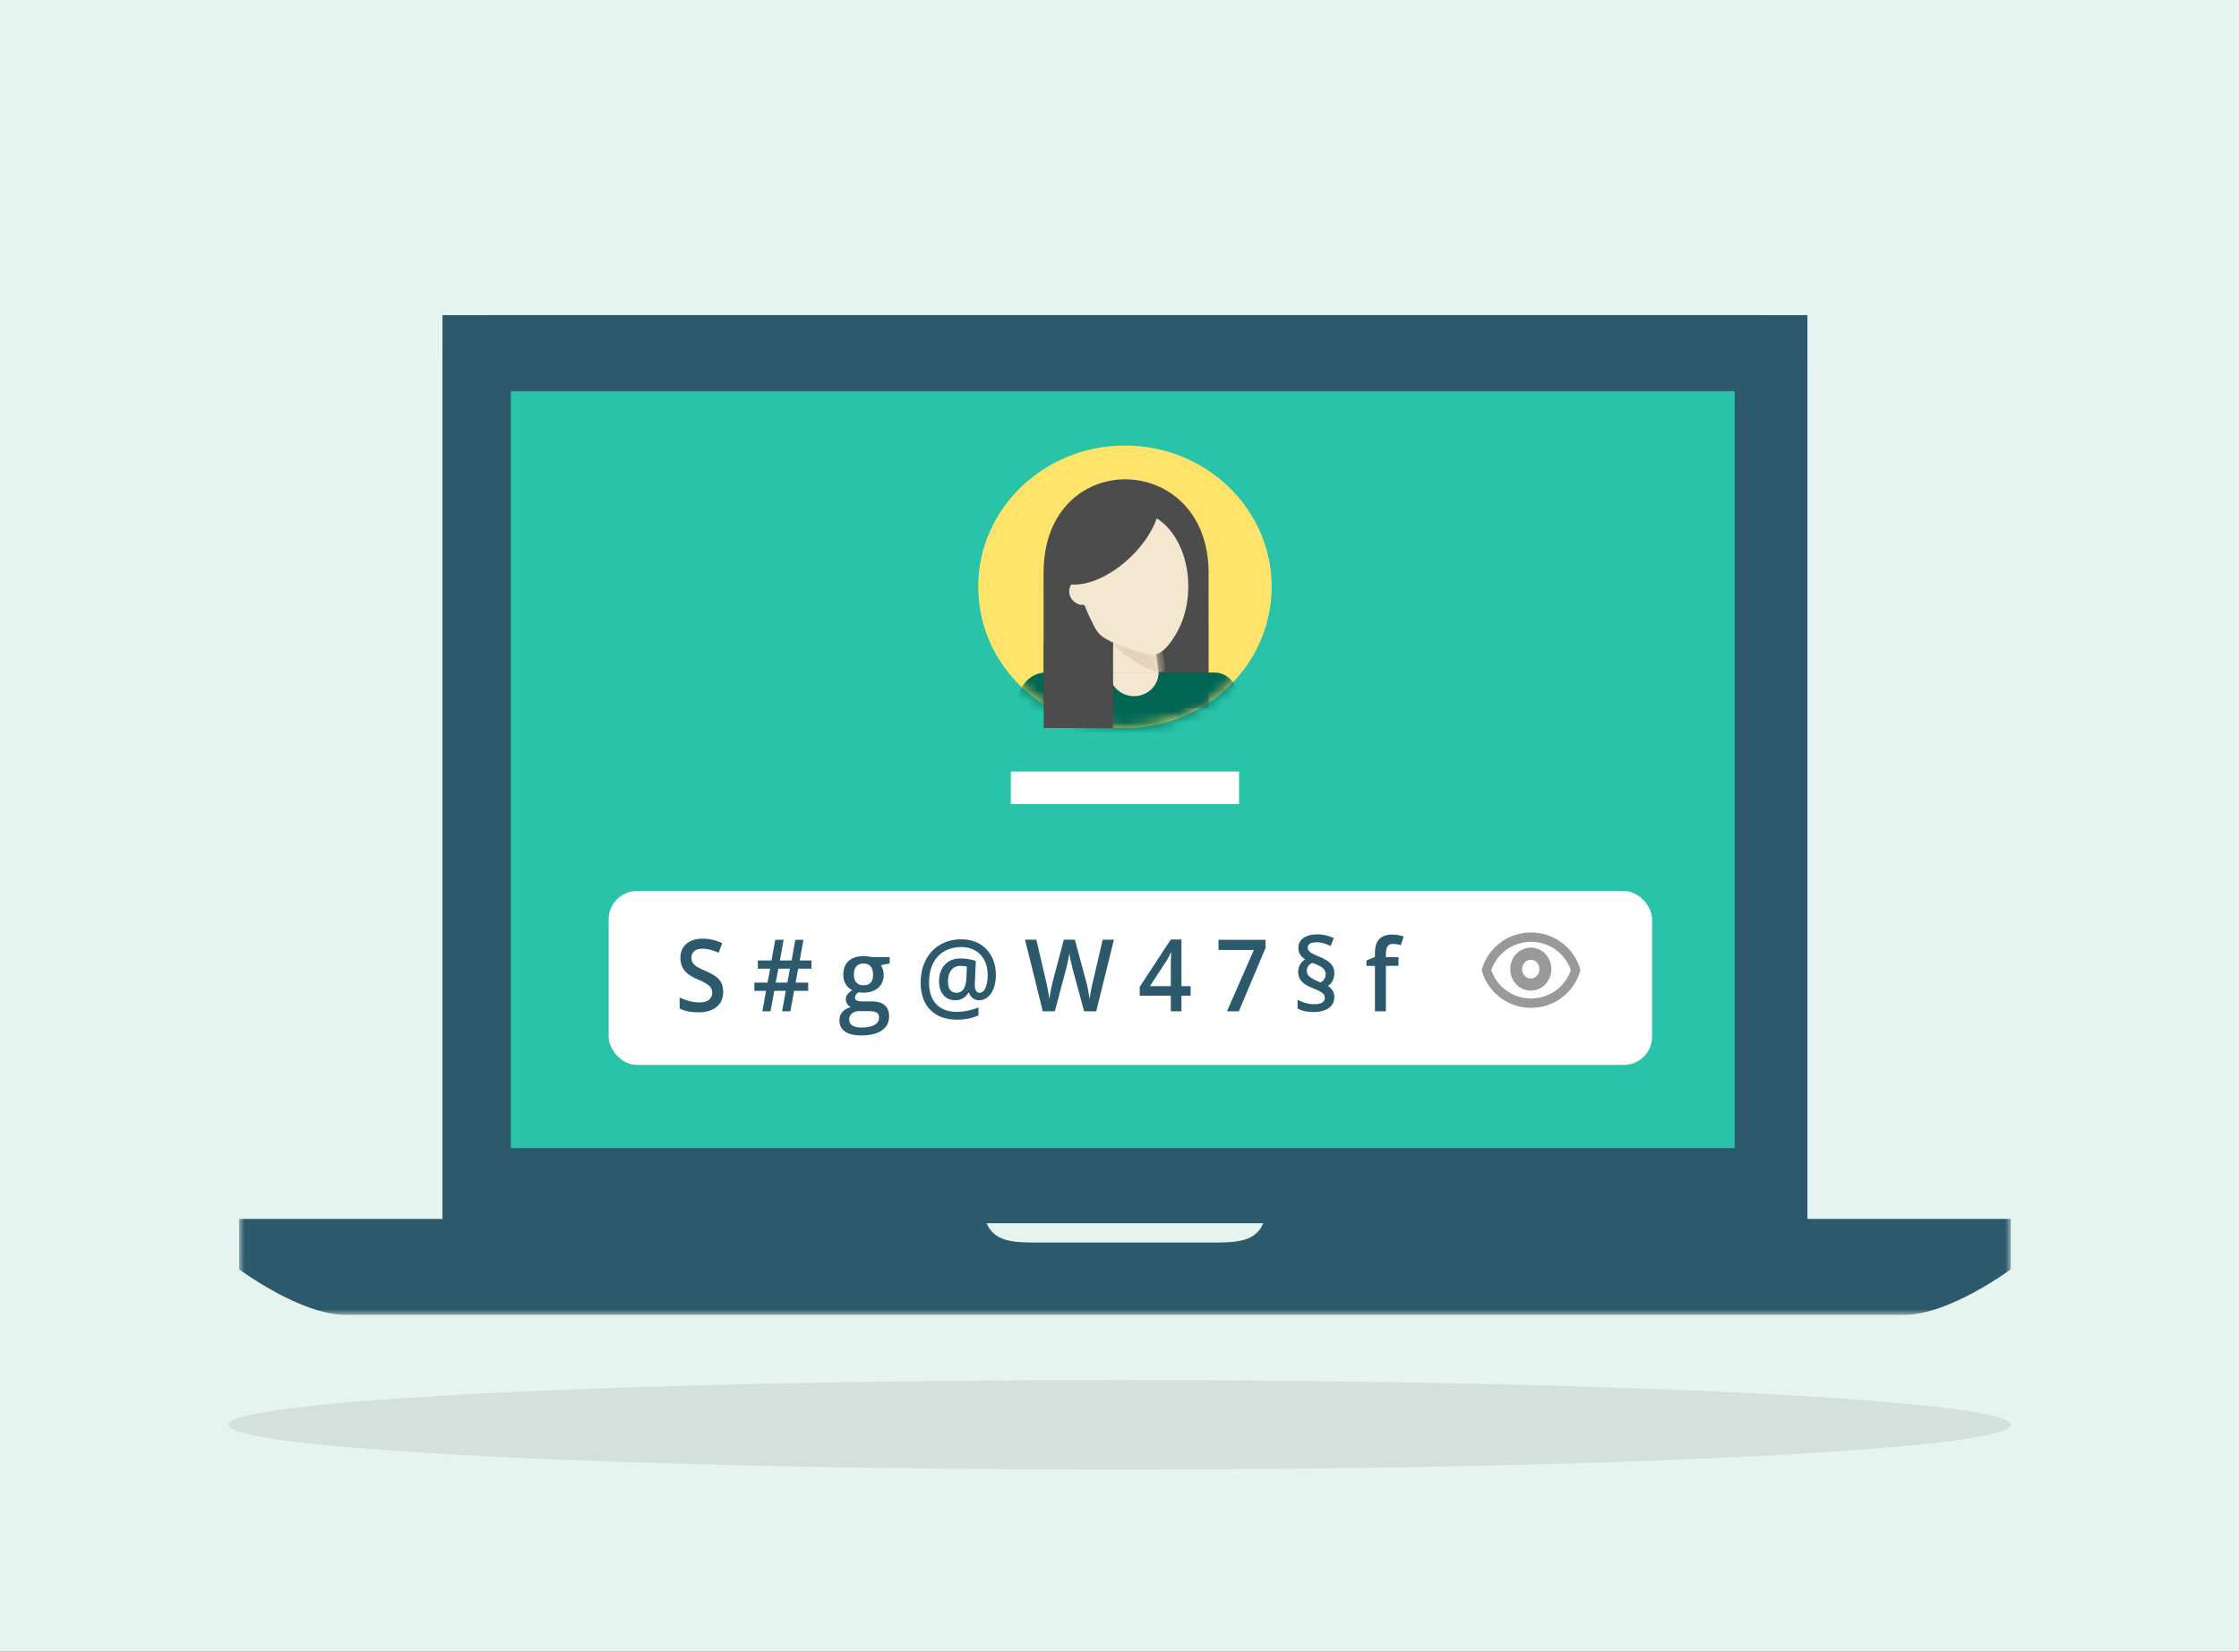
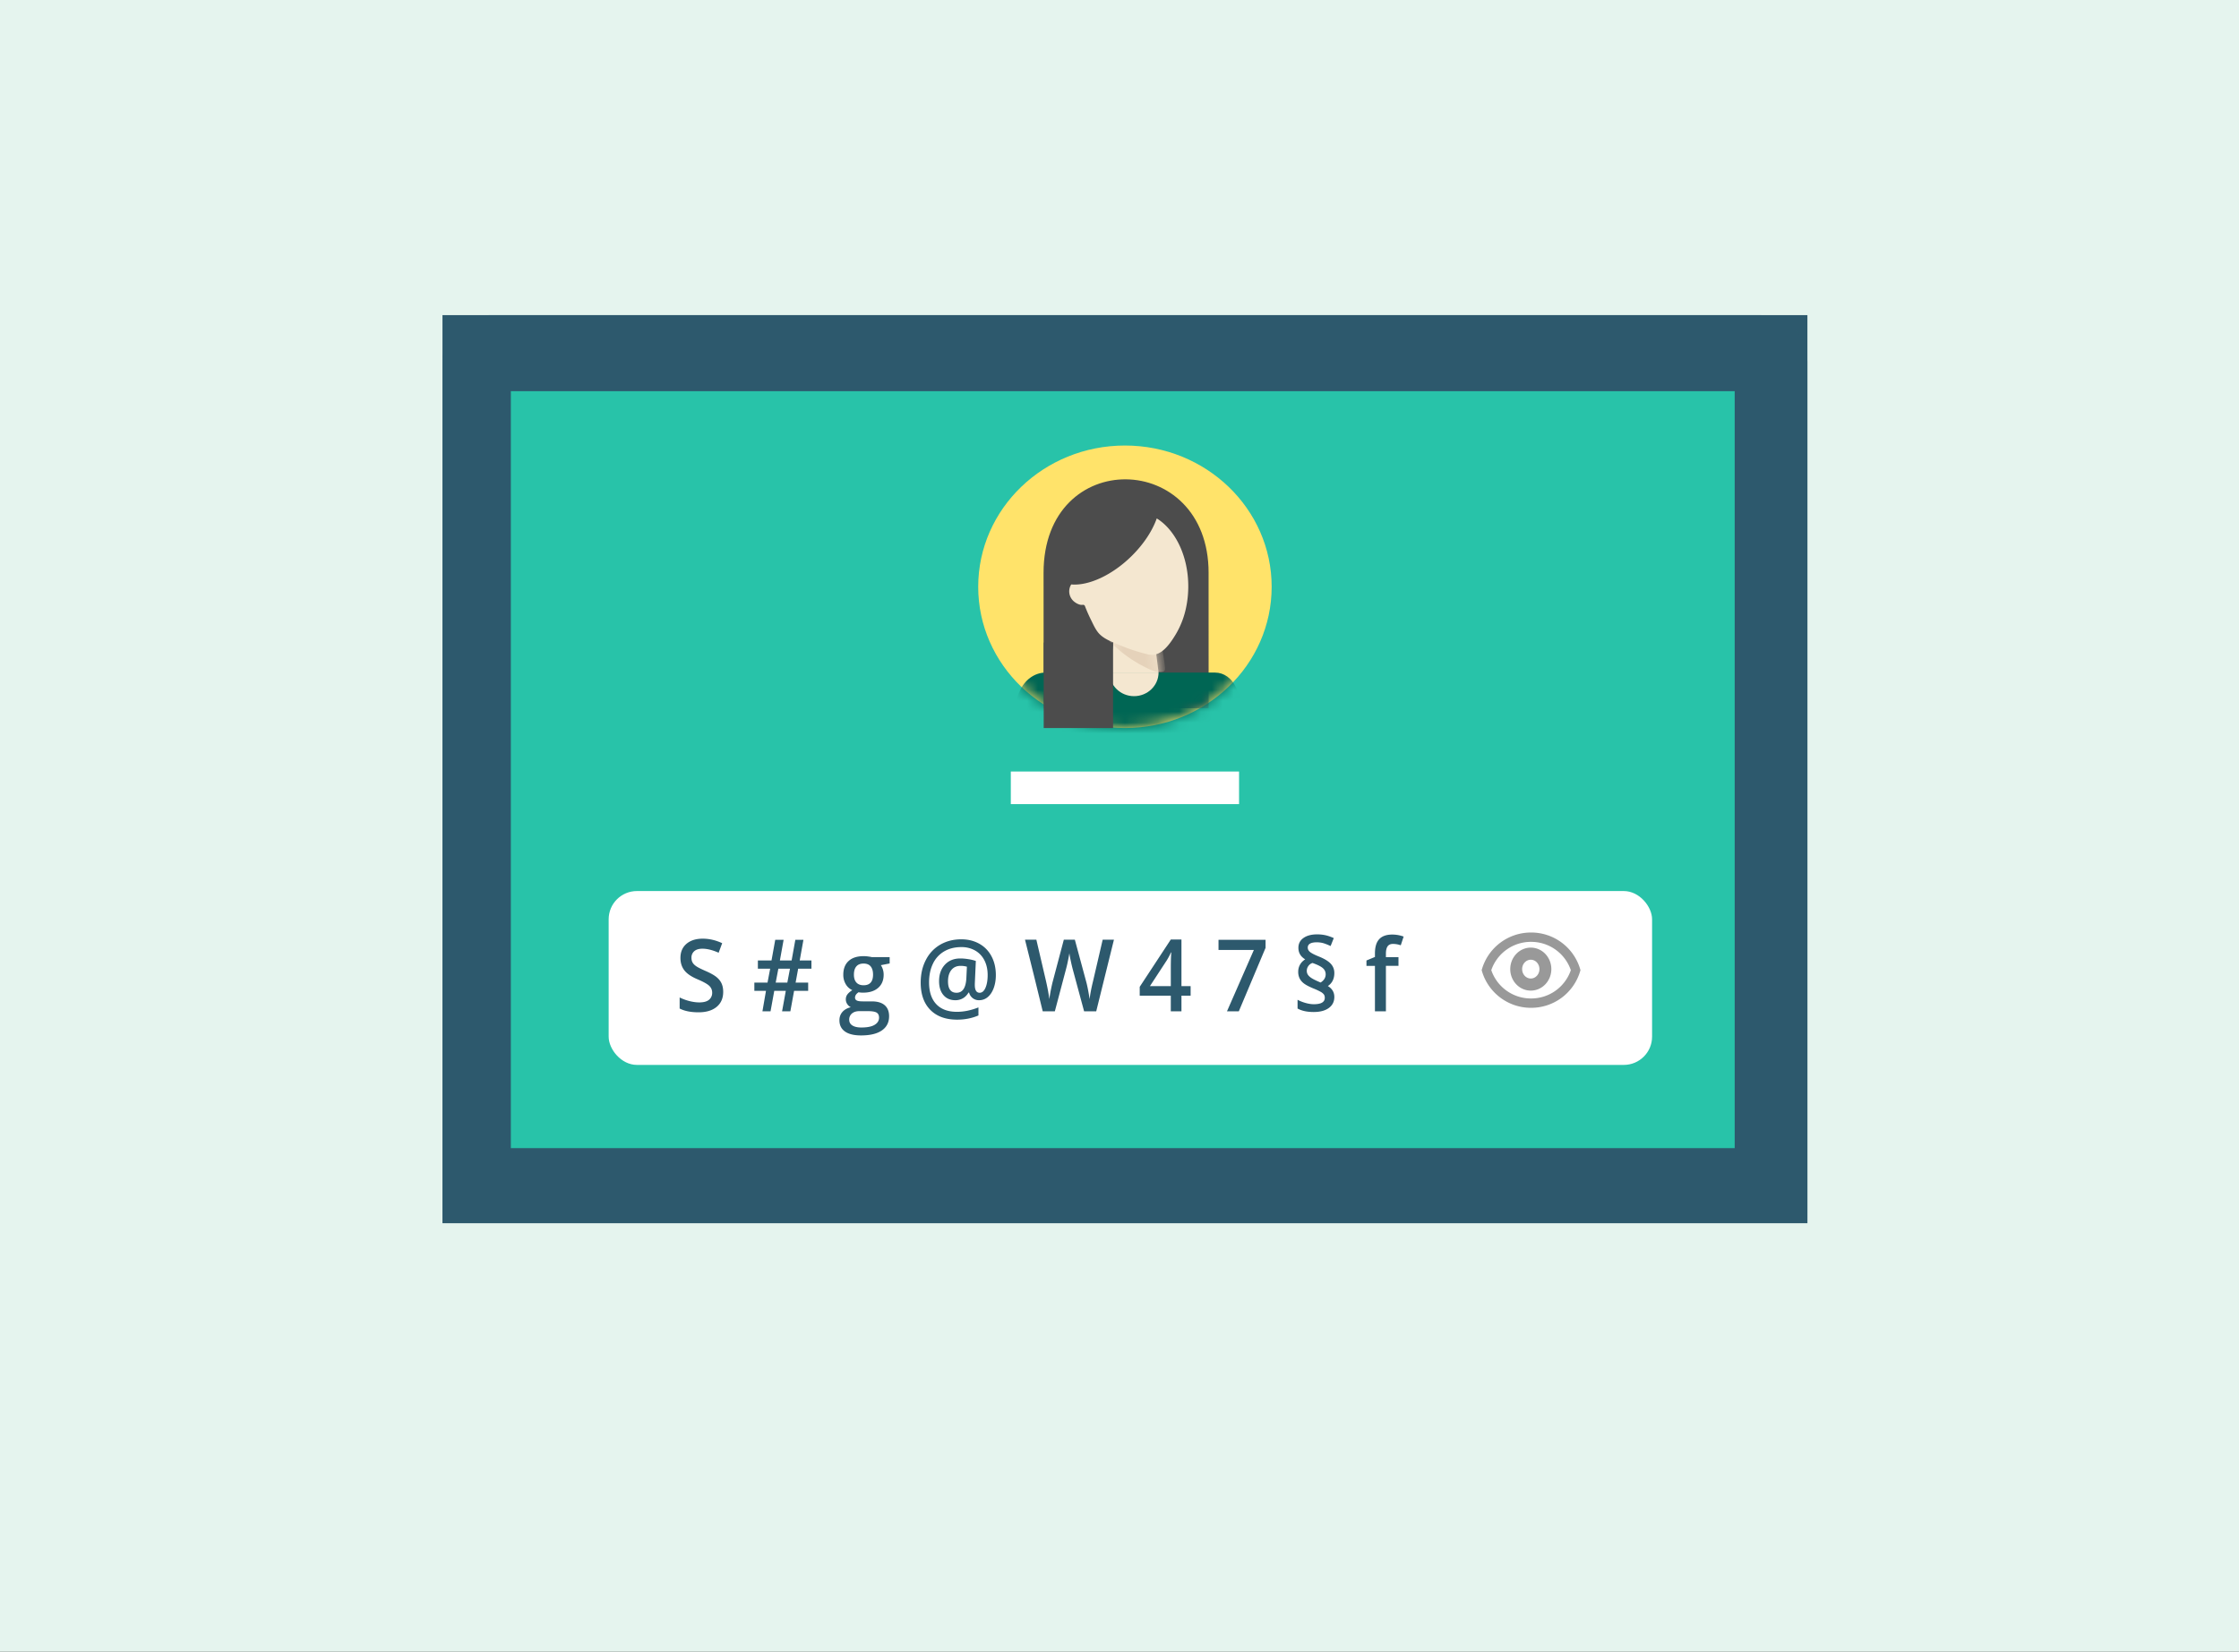
<svg xmlns="http://www.w3.org/2000/svg" xmlns:xlink="http://www.w3.org/1999/xlink" width="206" height="152" viewBox="0 0 206 152">
  <rect x="0" y="0" width="206" height="152" fill="#333333" stroke="none" />
  <defs>
    <path id="5ncqhpyuna" d="M0 0h206v152H0z" />
    <path id="p0d0ooggcc" d="M0 0h125.581v83.566H0z" />
    <path id="htbo52566e" d="M0 92h163V0H0z" />
    <path d="M0 13c0 7.18 6.044 13 13.5 13S27 20.18 27 13 20.956 0 13.5 0 0 5.82 0 13" id="c11ql0z1mg" />
    <path d="M0 13c0 7.18 6.044 13 13.5 13S27 20.18 27 13 20.956 0 13.5 0 0 5.82 0 13z" id="vrcqu7mcsi" />
    <path id="wr4my3xoyk" d="M.57 0 0 4.486l4.892.014L4.335 0" />
    <path d="M0 13c0 7.18 6.044 13 13.5 13S27 20.18 27 13 20.956 0 13.5 0 0 5.82 0 13" id="w7pdkwfkjm" />
    <path d="M0 13c0 7.18 6.044 13 13.5 13S27 20.18 27 13 20.956 0 13.5 0 0 5.82 0 13z" id="8mmonjc7yo" />
    <path d="M0 13c0 7.18 6.044 13 13.5 13S27 20.18 27 13 20.956 0 13.5 0 0 5.82 0 13z" id="05c5jsfyfq" />
  </defs>
  <g fill="none" fill-rule="evenodd">
    <mask id="lf0j3wjtgb" fill="#fff">
      <use xlink:href="#5ncqhpyuna" />
    </mask>
    <use fill="#E5F4EE" xlink:href="#5ncqhpyuna" />
-     <path d="M103 135.237c-45.288 0-82-1.844-82-4.118 0-2.275 36.712-4.119 82-4.119 45.287 0 82 1.844 82 4.119 0 2.274-36.713 4.118-82 4.118z" fill="#767676" opacity=".4" mask="url(#lf0j3wjtgb)" />
    <g mask="url(#lf0j3wjtgb)">
      <g transform="translate(22 29)">
        <g transform="translate(18.71)">
          <mask id="owkhgjmd1d" fill="#fff">
            <use xlink:href="#p0d0ooggcc" />
          </mask>
          <use fill="#2D596D" xlink:href="#p0d0ooggcc" />
          <path d="M0 83.566V4.271C0 1.914 1.927 0 4.288 0h117.003c2.37 0 4.29 1.914 4.29 4.271v79.295" fill="#2D596D" mask="url(#owkhgjmd1d)" />
        </g>
        <mask id="0jp85n5qlf" fill="#fff">
          <use xlink:href="#htbo52566e" />
        </mask>
        <path fill="#28C3A9" mask="url(#0jp85n5qlf)" d="M25 76.657h112.6V7H25z" />
        <path fill="#FFF" mask="url(#0jp85n5qlf)" d="M71 45h21v-3H71z" />
-         <path d="M163 87.81v-4.637H94.368c-.644 2.219-2.678 2.173-5.115 2.173H73.748c-2.437 0-4.473.046-5.115-2.173H0v4.638S5.634 92 9.776 92H153.225c4.14 0 9.775-4.19 9.775-4.19" fill="#2D596D" mask="url(#0jp85n5qlf)" />
      </g>
    </g>
    <g mask="url(#lf0j3wjtgb)">
      <path d="M117 54c0 7.18-6.044 13-13.5 13S90 61.18 90 54s6.044-13 13.5-13S117 46.82 117 54" fill="#FFE36A" />
      <g transform="translate(90 41)">
        <mask id="dmxiwrlc8h" fill="#fff">
          <use xlink:href="#c11ql0z1mg" />
        </mask>
        <path d="M21.196 11.713 21.2 24.18h-6.255v-7.41c-.834.324-.403.5-1.346.5-.488 0-.133-.047-.596-.138v7.048H6.02l-.007-12.468c0-11.622 15.184-11.312 15.184 0" fill="#4C4C4C" mask="url(#dmxiwrlc8h)" />
      </g>
      <g transform="translate(90 41)">
        <mask id="vn2mafye9j" fill="#fff">
          <use xlink:href="#vrcqu7mcsi" />
        </mask>
        <path fill="#F4E7D0" mask="url(#vn2mafye9j)" d="m16.779 22.39-4.892-.015.57-4.486h3.765z" />
      </g>
      <g transform="translate(101.887 58.89)">
        <mask id="0pp8s0q0rl" fill="#fff">
          <use xlink:href="#wr4my3xoyk" />
        </mask>
        <path d="M3.728 2.633c.41.194.86.37 1.311.304a.374.374 0 0 0 .185-.067c.105-.086.1-.24.083-.373-.062-.5-.14-1-.232-1.497-.03-.156-.065-.322-.179-.437-.09-.09-.217-.137-.341-.173C3.358.042 2.072.35.88-.043.704-.102.288-.336.19-.037.124.168.5.415.635.54a12.17 12.17 0 0 0 3.093 2.093" fill="#E5D2BA" mask="url(#0pp8s0q0rl)" />
      </g>
      <g>
        <g transform="translate(90 41)">
          <mask id="53zwb279bn" fill="#fff">
            <use xlink:href="#w7pdkwfkjm" />
          </mask>
          <path d="M19.327 12.96c0 .634-.061 1.269-.188 1.891a7.956 7.956 0 0 1-.98 2.553c-.32.527-.697 1.093-1.19 1.485-.274.218-.614.376-.97.376-.183 0-.364-.04-.542-.085a16.569 16.569 0 0 1-2.497-.835c-.693-.295-1.484-.565-1.954-1.173-.261-.338-.444-.756-.632-1.135-.2-.403-.381-.815-.543-1.233-.021-.056-.051-.12-.112-.13-.022-.004-.04-.007-.054-.025-.297.088-.72-.16-.919-.355a1.223 1.223 0 0 1-.372-.872c0-.233.067-.452.186-.638 1.58.139 3.762-.835 5.58-2.639 1.105-1.095 1.889-2.312 2.288-3.437 1.705 1.053 2.899 3.456 2.899 6.252" fill="#F4E7D0" mask="url(#53zwb279bn)" />
        </g>
        <g transform="translate(90 41)">
          <mask id="i3ibg5ydwp" fill="#fff">
            <use xlink:href="#8mmonjc7yo" />
          </mask>
          <path d="M25.756 26.794H1.966l1.842-4.176c.467-1.059 1.388-1.722 2.39-1.722H21.8c.802 0 1.539.526 1.918 1.369l2.038 4.53z" fill="#006654" mask="url(#i3ibg5ydwp)" />
        </g>
        <g transform="translate(90 41)">
          <mask id="lerwomvyfr" fill="#fff">
            <use xlink:href="#05c5jsfyfq" />
          </mask>
          <path d="M16.594 20.888c0 1.203-1.011 2.178-2.256 2.178-1.245 0-2.254-.975-2.254-2.178h4.51z" fill="#F4E7D0" mask="url(#lerwomvyfr)" />
        </g>
        <path fill="#4C4C4C" d="M96.026 67h6.382v-7.869h-6.382z" />
      </g>
    </g>
    <g mask="url(#lf0j3wjtgb)">
      <g transform="translate(56 82)">
        <rect fill="#FFF" width="96" height="16" rx="2.6" />
        <path d="M25.853 6.083v.581l-.81.158c.075.105.136.234.185.388.048.153.073.315.073.487 0 .514-.169.918-.505 1.212-.337.295-.801.442-1.392.442-.151 0-.288-.012-.411-.036-.217.141-.325.307-.325.496 0 .114.05.2.152.257.1.057.287.086.558.086h.827c.522 0 .919.117 1.19.351.271.235.407.573.407 1.015 0 .565-.222 1-.664 1.307-.442.307-1.082.46-1.918.46-.645 0-1.138-.12-1.477-.36-.34-.24-.51-.584-.51-1.028 0-.307.092-.565.276-.774.184-.209.442-.354.773-.435a.767.767 0 0 1-.332-.29.76.76 0 0 1-.13-.422.75.75 0 0 1 .15-.473c.1-.13.248-.257.445-.384a1.34 1.34 0 0 1-.597-.543 1.662 1.662 0 0 1-.23-.881c0-.541.163-.96.487-1.258.324-.298.785-.447 1.385-.447.134 0 .274.01.421.03.147.02.258.04.332.06h1.64zm-3.72 5.761c0 .229.097.405.293.528.195.123.47.185.824.185.548 0 .956-.083 1.224-.248.269-.165.403-.385.403-.658 0-.217-.074-.37-.22-.463-.148-.091-.421-.137-.82-.137h-.763c-.288 0-.517.071-.687.214a.717.717 0 0 0-.255.58zm.432-4.147c0 .312.076.553.229.721.153.168.372.252.657.252.582 0 .874-.327.874-.982 0-.325-.073-.575-.217-.751-.144-.176-.363-.264-.657-.264-.291 0-.512.087-.661.262-.15.174-.225.428-.225.762zm-5.13-.55-.235 1.28h1.156v.757H17.06l-.343 1.885h-.762l.343-1.885h-1.062l-.343 1.885h-.745l.326-1.885h-1.07v-.757h1.211l.244-1.28h-1.13v-.758h1.254l.343-1.902h.77l-.342 1.902h1.079l.342-1.902h.745l-.342 1.902h1.079v.758h-1.22zm-2.067 1.28h1.07l.244-1.28h-1.07l-.244 1.28zm38.177 1.204H52.7v1.438h-.98V9.631h-2.86v-.816l2.86-4.355h.98v4.292h.844v.879zm-1.824-.88V7.098c0-.59.014-1.071.043-1.447h-.034c-.08.198-.206.439-.377.721l-1.555 2.38h1.923zm5.167 2.318 2.475-5.65H56.11v-.932h4.329v.739l-2.462 5.843h-1.088zm6.555-3.638c0-.24.055-.46.165-.656.11-.197.27-.36.478-.49-.417-.249-.626-.602-.626-1.059 0-.388.157-.691.47-.91.312-.22.732-.33 1.26-.33.26 0 .508.026.745.077.237.05.497.14.78.266l-.292.73c-.33-.15-.582-.245-.753-.284a2.322 2.322 0 0 0-.518-.058c-.554 0-.831.163-.831.491 0 .162.079.303.236.422.157.118.43.254.817.408.5.204.857.424 1.07.66.215.236.322.518.322.845 0 .532-.199.932-.595 1.2.396.24.595.575.595 1.005 0 .427-.169.764-.505 1.012-.337.248-.802.372-1.396.372-.605 0-1.1-.107-1.482-.32v-.807c.22.12.467.219.741.295.274.077.527.115.758.115.67 0 1.006-.197 1.006-.59 0-.13-.03-.235-.09-.316a.972.972 0 0 0-.304-.243 5.904 5.904 0 0 0-.63-.293c-.402-.166-.696-.318-.881-.458a1.345 1.345 0 0 1-.41-.473 1.36 1.36 0 0 1-.13-.611zm.788-.09c0 .135.034.255.103.36.068.105.18.21.336.311.156.102.433.238.833.406.31-.195.466-.448.466-.757a.729.729 0 0 0-.265-.57c-.177-.156-.492-.313-.946-.472a.723.723 0 0 0-.38.277.745.745 0 0 0-.147.444zm8.437-.456h-1.156v4.184h-1.01V6.885h-.78V6.39l.78-.324V5.74c0-.59.13-1.026.393-1.31.263-.284.664-.426 1.203-.426.354 0 .702.062 1.045.185l-.266.803a2.214 2.214 0 0 0-.71-.127c-.229 0-.395.075-.5.223-.103.15-.155.372-.155.67v.325h1.156v.802zm-27.81 4.184h-1.114l-1.062-3.931a15.859 15.859 0 0 1-.171-.742 8.426 8.426 0 0 1-.124-.674c-.029.192-.075.442-.14.748a10.84 10.84 0 0 1-.16.686l-1.036 3.913h-1.114l-.809-3.3-.822-3.291h1.045l.895 3.84c.14.617.24 1.161.3 1.633.03-.256.078-.541.14-.857.064-.315.12-.57.172-.766l1.019-3.85h1.015l1.045 3.868c.1.358.205.893.316 1.605.043-.43.146-.977.309-1.641l.89-3.832h1.036l-1.63 6.591zm-34.32-1.79c0 .586-.201 1.046-.603 1.38-.403.333-.958.5-1.666.5s-1.287-.116-1.738-.347V9.793c.285.141.588.253.91.334.32.08.62.121.896.121.406 0 .705-.08.897-.243a.811.811 0 0 0 .29-.654.84.84 0 0 0-.266-.626c-.177-.172-.542-.375-1.096-.61-.571-.243-.973-.52-1.208-.833-.234-.313-.35-.688-.35-1.127 0-.55.185-.983.556-1.299.371-.315.87-.473 1.494-.473.6 0 1.196.138 1.79.415l-.325.879c-.557-.247-1.054-.37-1.49-.37-.331 0-.583.076-.754.228a.765.765 0 0 0-.257.602c0 .171.034.318.103.44.068.121.181.236.338.344.157.108.44.251.848.429.46.2.796.389 1.01.563.214.174.371.371.471.59.1.22.15.479.15.776zm25.085-1.542c0 .43-.064.823-.192 1.18-.129.355-.31.633-.542.831a1.207 1.207 0 0 1-.807.298.92.92 0 0 1-.92-.703h-.052c-.14.234-.312.41-.518.527a1.375 1.375 0 0 1-.694.176c-.465 0-.831-.158-1.098-.474-.267-.315-.4-.742-.4-1.28 0-.62.177-1.122.53-1.508.355-.387.83-.58 1.426-.58.217 0 .458.02.722.061.264.04.499.097.704.17l-.094 2.096v.108c0 .48.149.721.445.721.226 0 .405-.153.538-.46.132-.306.199-.697.199-1.172 0-.514-.1-.965-.3-1.355-.2-.389-.484-.689-.852-.899a2.51 2.51 0 0 0-1.267-.316c-.608 0-1.137.133-1.587.397a2.58 2.58 0 0 0-1.03 1.134c-.236.491-.355 1.062-.355 1.711 0 .872.221 1.542.664 2.01.442.47 1.077.704 1.905.704.631 0 1.289-.135 1.974-.406v.74c-.6.258-1.252.387-1.957.387-1.056 0-1.88-.3-2.47-.899-.591-.6-.886-1.436-.886-2.509 0-.784.16-1.483.48-2.094a3.38 3.38 0 0 1 1.329-1.405c.566-.324 1.208-.486 1.924-.486.62 0 1.171.135 1.655.405s.86.656 1.126 1.157c.267.5.4 1.078.4 1.733zm-4.401.573c0 .7.261 1.05.783 1.05.551 0 .852-.44.904-1.32l.051-1.078a2.106 2.106 0 0 0-.578-.077c-.365 0-.65.128-.854.383-.204.256-.306.603-.306 1.042z" fill="#2D596D" />
        <path d="M79.673 1.993h10.45v10.63h-10.45z" />
        <path d="M84.866 3.815a4.698 4.698 0 0 1 4.51 3.341l.036.125-.037.125a4.698 4.698 0 0 1-4.509 3.34 4.698 4.698 0 0 1-4.509-3.34l-.037-.125.037-.125a4.698 4.698 0 0 1 4.51-3.34zm0 .86a3.853 3.853 0 0 0-3.66 2.606 3.853 3.853 0 0 0 3.66 2.605 3.854 3.854 0 0 0 3.66-2.605 3.854 3.854 0 0 0-3.66-2.605zm-.025.531c1.049 0 1.89.89 1.89 1.978s-.841 1.978-1.89 1.978-1.89-.89-1.89-1.978c0-1.087.841-1.978 1.89-1.978zm0 1.114c-.434 0-.796.382-.796.864s.362.865.796.865c.435 0 .796-.383.796-.865s-.361-.864-.796-.864z" fill="#999" />
      </g>
    </g>
  </g>
</svg>